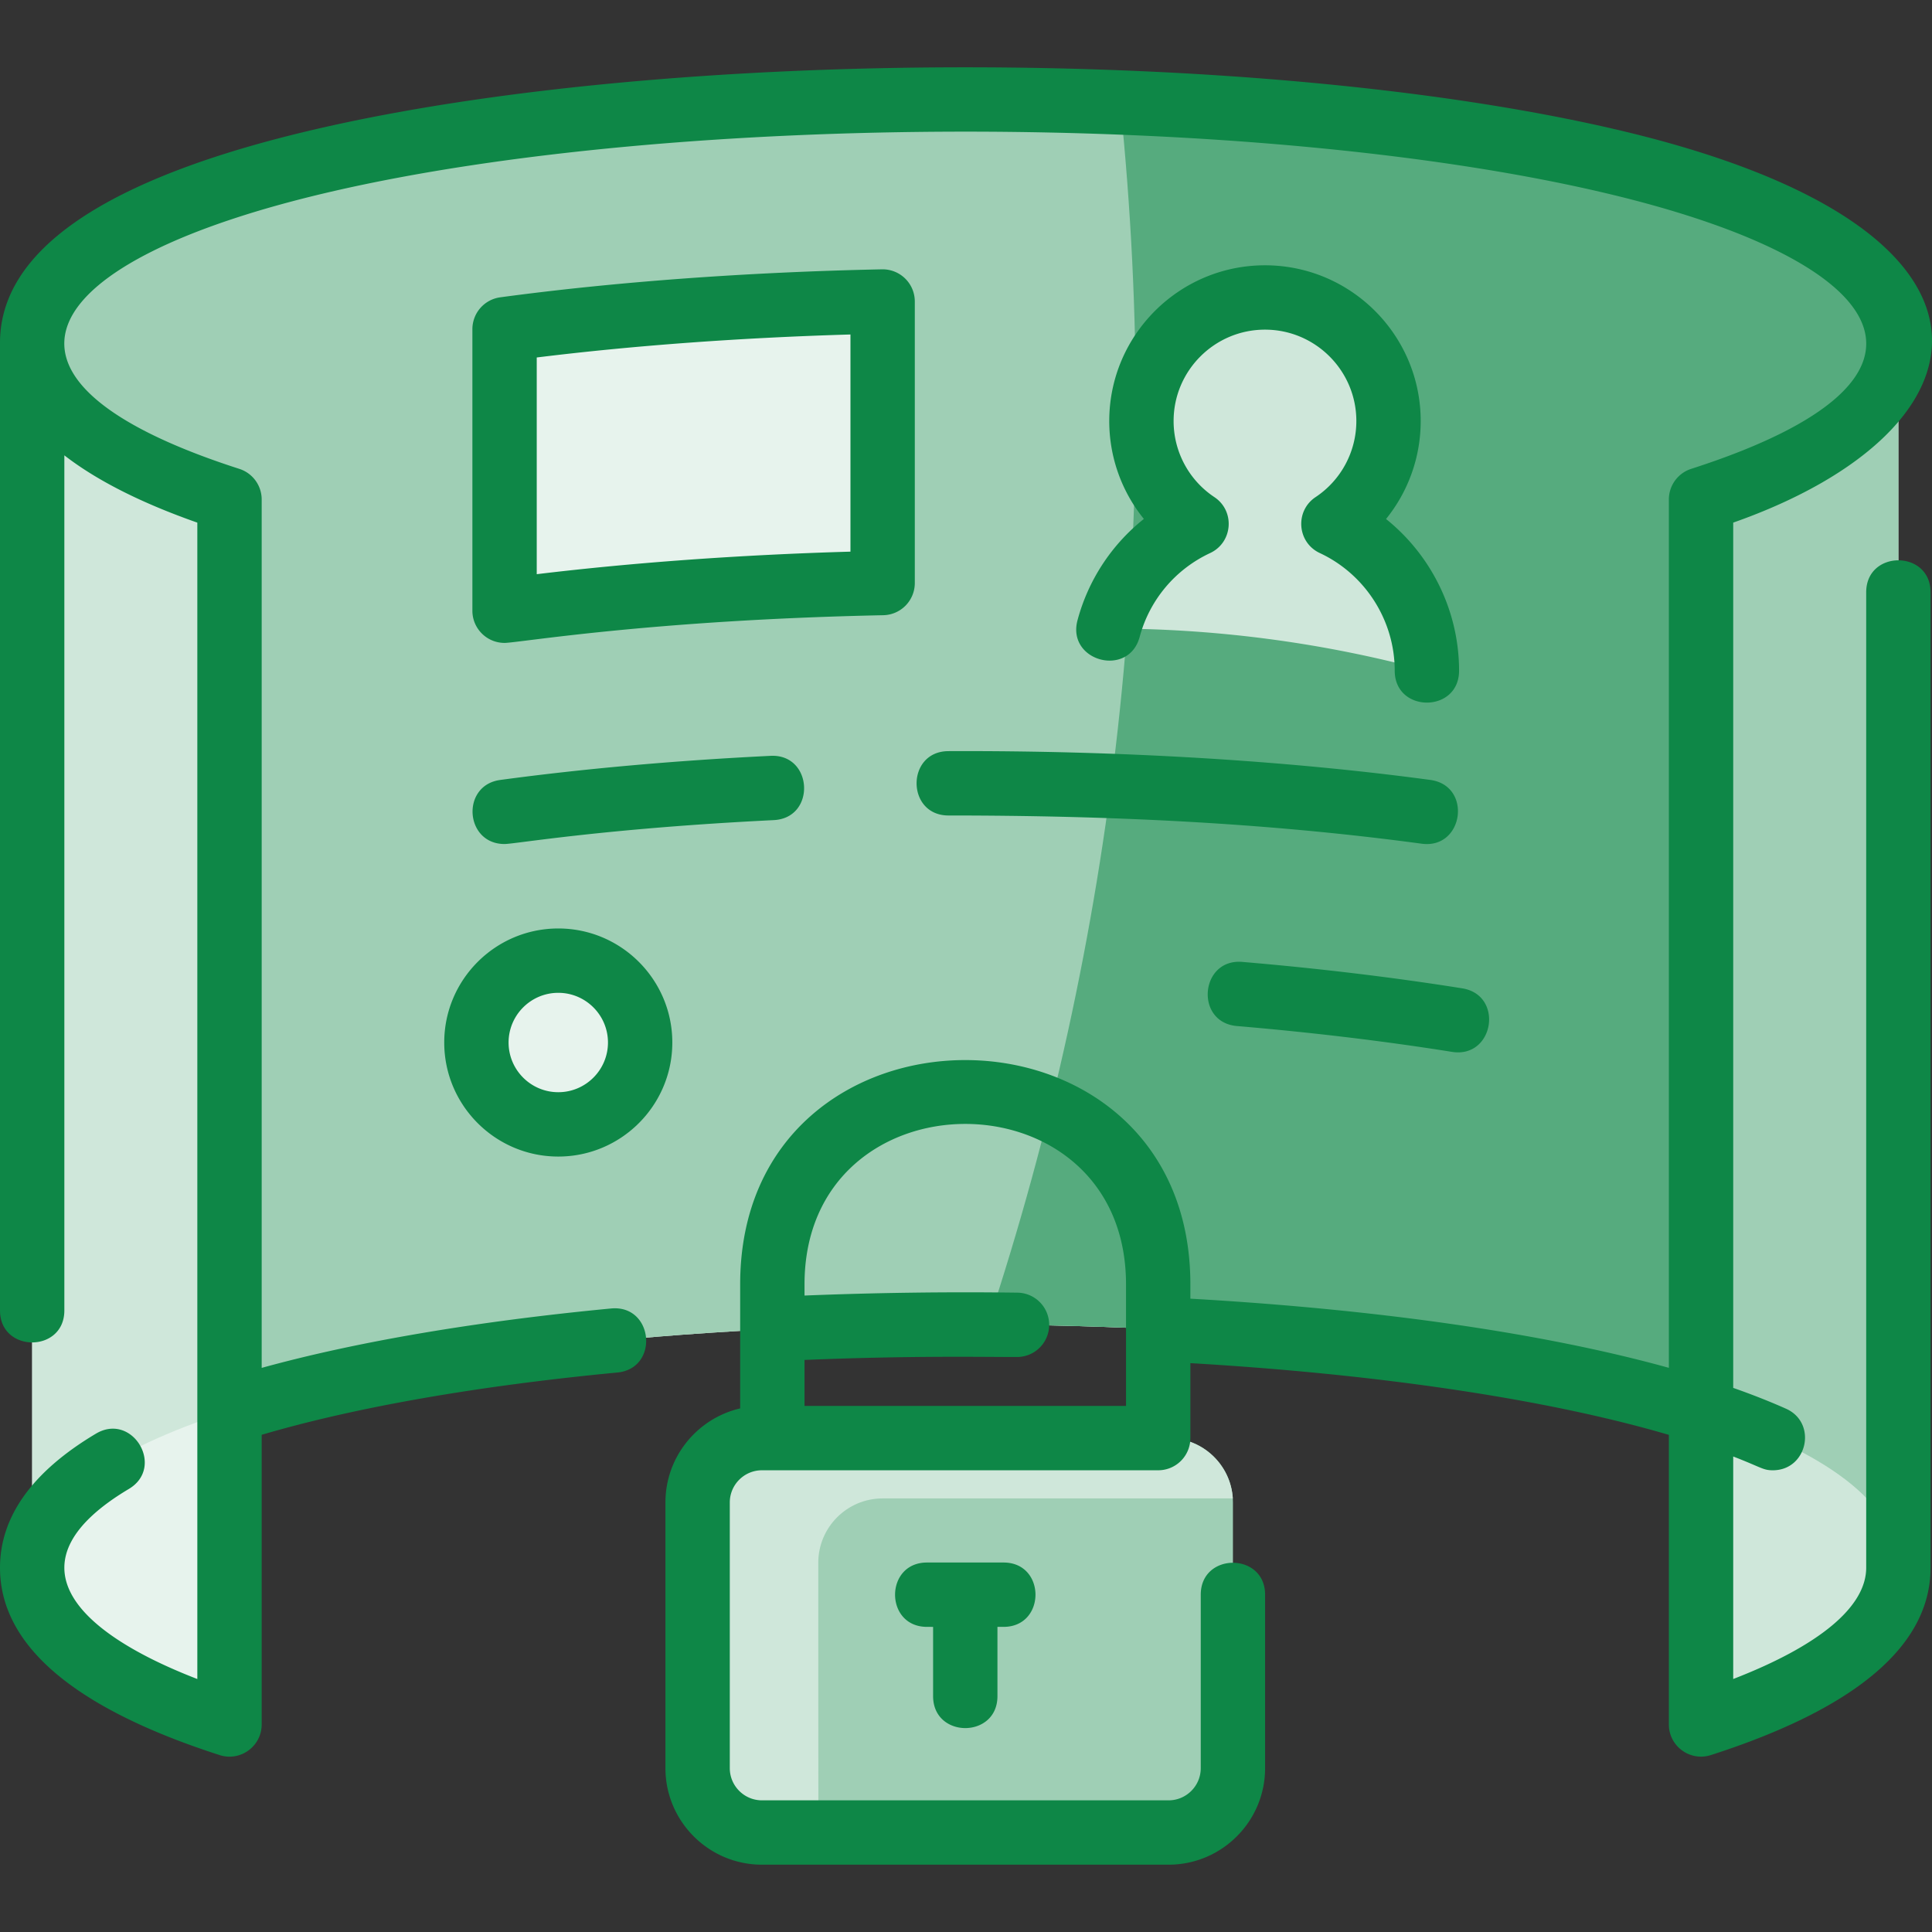
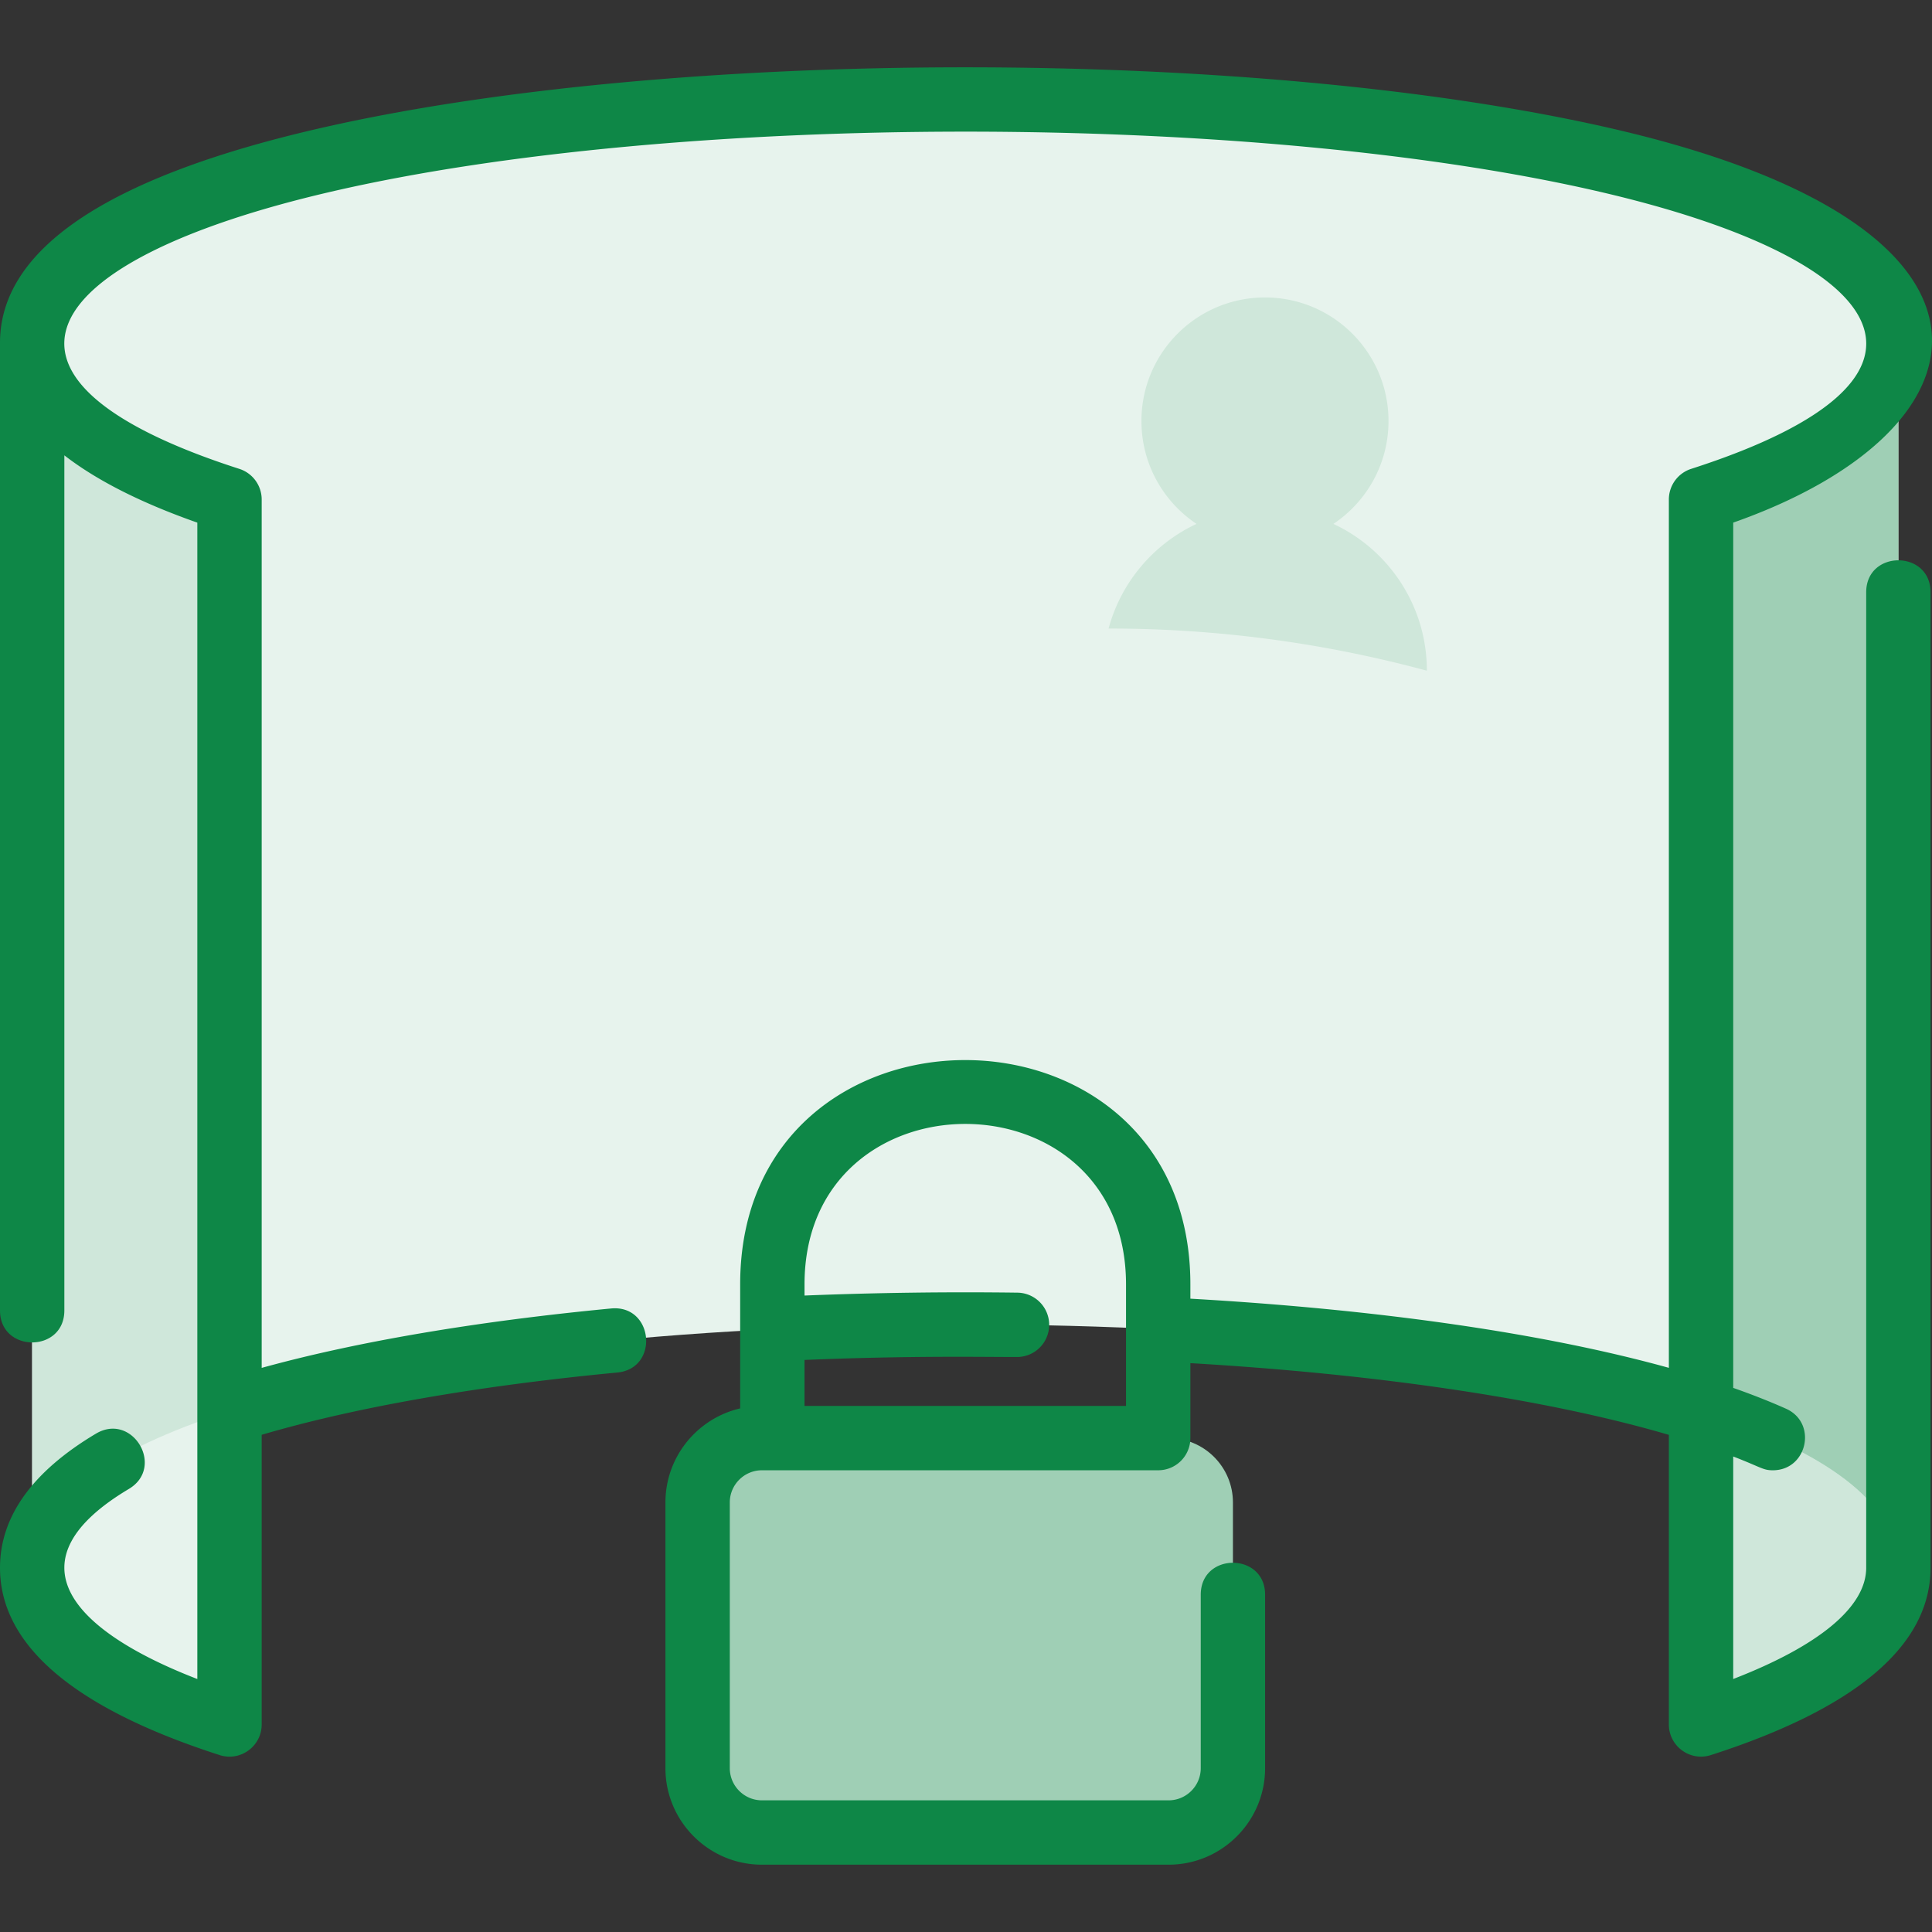
<svg xmlns="http://www.w3.org/2000/svg" version="1.1" width="512" height="512" x="0" y="0" viewBox="0 0 480.361 480.361" style="enable-background:new 0 0 512 512" xml:space="preserve" class="">
  <rect x="0" y="0" width="480.361" height="480.361" fill="#333333" stroke="none" />
  <g>
    <path fill="#e7f3ed" d="M8 85.228v304.56c0 16.28 18.9 29.27 49.06 38.97v-77.92c89.15-28.69 276.73-28.7 365.88-.02v77.94c30.16-9.71 49.06-22.7 49.06-38.97V85.228c0-80.64-464-80.63-464 0z" opacity="1" data-original="#e8f3ff" class="" />
    <path fill="#cfe7da" d="M472 389.788c0 16.27-18.9 29.26-49.06 38.97v-77.94c30.16 9.71 49.06 22.7 49.06 38.97zM57.06 124.198v226.64C26.89 360.538 8 373.518 8 389.788V85.228c0 16.27 18.9 29.26 49.06 38.97z" opacity="1" data-original="#d1e7ff" class="" />
    <path fill="#9fcfb5" d="M472 85.228v304.56c0-16.27-18.9-29.26-49.06-38.97v-226.63c30.16-9.7 49.06-22.69 49.06-38.96z" opacity="1" data-original="#b9dcff" class="" />
-     <path fill="#9fcfb5" d="M8 85.228c0 16.27 18.9 29.26 49.06 38.97v226.64c89.15-28.69 276.73-28.7 365.88-.02v-226.63c30.16-9.7 49.06-22.69 49.06-38.96 0-80.64-464-80.63-464 0z" opacity="1" data-original="#b9dcff" class="" />
-     <path fill="#56ab7e" d="M472 85.228c0 16.27-18.9 29.26-49.06 38.96v226.63c-43.38-13.96-110.07-21.12-177.39-21.48 31.51-95.27 43.85-198.471 32.95-303.851C380.34 29.478 472 49.388 472 85.228z" opacity="1" data-original="#a2d0ff" class="" />
    <path fill="#e7f3ed" d="M138.81 238.848c11.24 0 20.35 9.11 20.35 20.36 0 11.24-9.11 20.35-20.35 20.35-11.25 0-20.36-9.11-20.36-20.35 0-11.25 9.11-20.36 20.36-20.36z" opacity="1" data-original="#e8f3ff" class="" />
    <path fill="#cfe7da" d="M275.63 156.278c3.11-11.55 11.22-21.05 21.87-26.02-8.26-5.511-13.7-14.91-13.7-25.58 0-16.96 13.75-30.72 30.72-30.72 16.96 0 30.71 13.76 30.71 30.72 0 10.67-5.44 20.069-13.7 25.58 13.73 6.41 23.24 20.34 23.24 36.5a302.38 302.38 0 0 0-79.14-10.48z" opacity="1" data-original="#d1e7ff" class="" />
-     <path fill="#e7f3ed" d="M219.45 74.958v70c-32.76.68-64.98 2.98-94 6.89v-70c29.02-3.91 61.24-6.21 94-6.89z" opacity="1" data-original="#e8f3ff" class="" />
    <path fill="#9fcfb5" d="M306.55 373.558v66.07c0 8.83-7.17 16-16 16h-101.1c-8.83 0-16-7.17-16-16v-66.07c0-8.83 7.17-16 16-16h101.1c8.83 0 16 7.17 16 16z" opacity="1" data-original="#b9dcff" class="" />
-     <path fill="#cfe7da" d="M306.52 372.558h-87.07c-8.83 0-16 7.17-16 16 0 0 .01 66.74.03 67.07h-14.03c-8.83 0-16-7.171-16-16v-66.07c0-8.83 7.17-16 16-16h101.1c8.49 0 15.45 6.63 15.97 15z" opacity="1" data-original="#d1e7ff" class="" />
    <g fill="#2e58ff">
      <path d="M464 147.253v242.538c0 9.711-11.641 19.38-33.064 27.667v-55.325c7.108 2.744 7.376 3.428 9.86 3.428 8.58 0 11.139-11.798 3.262-15.309-4.035-1.799-8.418-3.524-13.122-5.177V129.94c65.331-22.96 75.803-73.435-29.622-97.864-88.276-20.456-234.328-20.453-322.613.001C26.479 44.176 0 62.058 0 85.226v240.607c0 10.578 16 10.591 16 0V113.212c8.029 6.222 19.056 11.811 33.064 16.733v287.518c-32.039-12.395-46.547-29.669-17.032-47.256 9.098-5.419.898-19.169-8.189-13.744C8.022 365.888 0 377.102 0 389.791c0 19.253 18.375 34.926 54.614 46.584 5.179 1.665 10.45-2.214 10.45-7.615v-72.018c23.171-6.826 53.555-12.159 88.411-15.484 10.521-1.004 9.041-16.91-1.52-15.928-33.638 3.209-63.382 8.281-86.891 14.774V124.195a7.998 7.998 0 0 0-5.55-7.615c-69.939-22.5-50.682-51.89 22.799-68.916 85.886-19.898 229.445-19.917 315.388-.001 72.605 16.823 93.354 46.209 22.784 68.912a8 8 0 0 0-5.55 7.615v215.901c-30.826-8.546-71.688-14.492-118.968-17.196v-3.561c0-74.33-111.936-74.373-111.936 0v30.844c-10.632 2.464-18.581 12.013-18.581 23.383v66.064c0 13.233 10.766 24 24 24h101.097c13.233 0 24-10.767 24-24v-43.129c0-10.578-16-10.591-16 0v43.129c0 4.411-3.589 8-8 8H189.452c-4.411 0-8-3.589-8-8v-66.064c0-4.411 3.589-8 8-8h98.516a8 8 0 0 0 8-8v-18.637c47.535 2.783 89.112 9.064 118.968 17.834v71.996c0 5.415 5.283 9.277 10.45 7.615C461.625 424.712 480 409.04 480 389.791V147.253c0-10.578-16-10.592-16 0zM279.968 349.561h-79.936v-11.434c26.449-1.084 43.657-.729 52.854-.729a8 8 0 0 0 .101-15.999 994.939 994.939 0 0 0-52.956.718v-2.782c0-53.179 79.936-53.191 79.936 0v30.226z" fill="#0e8747" opacity="1" data-original="#2e58ff" class="" />
-       <path d="M227.452 144.963v-70a8 8 0 0 0-8.165-7.998c-33.467.69-66.284 3.096-94.904 6.957a8 8 0 0 0-6.931 7.928v70c0 4.419 3.585 8 8 8 3.396 0 36.323-5.694 94.166-6.889a8 8 0 0 0 7.834-7.998zm-16-7.805c-27.267.782-53.913 2.698-78 5.605V88.882c23.971-2.964 50.645-4.92 78-5.718zM267.909 154.203c-2.745 10.216 12.705 14.381 15.451 4.152 2.474-9.203 8.861-16.803 17.526-20.85 5.629-2.628 6.251-10.439 1.052-13.904a22.699 22.699 0 0 1-10.14-18.922c0-12.526 10.191-22.717 22.718-22.717s22.717 10.19 22.717 22.717a22.7 22.7 0 0 1-10.14 18.922c-5.169 3.445-4.611 11.26 1.052 13.904 11.316 5.285 18.629 16.766 18.629 29.248 0 10.578 16 10.591 16 0 0-14.804-6.875-28.665-18.159-37.711a38.65 38.65 0 0 0 8.618-24.363c0-21.349-17.368-38.717-38.717-38.717s-38.718 17.368-38.718 38.717a38.65 38.65 0 0 0 8.604 24.346 48.117 48.117 0 0 0-16.493 25.178zM235.805 186.759c-10.565.044-10.53 16 .033 16 39.298 0 78.299 1.709 117.642 7.015 10.479 1.408 12.636-14.441 2.139-15.857-36.034-4.86-77.454-7.334-119.814-7.158zM124.382 193.922c-9.839 1.325-8.83 15.929 1.059 15.929 2.66 0 24.562-3.854 66.938-5.942 10.581-.522 9.777-16.508-.787-15.98-23.81 1.171-46.423 3.188-67.21 5.993zM307.548 255.108c18.728 1.591 36.722 3.753 53.482 6.426 10.469 1.653 12.962-14.134 2.52-15.801-17.146-2.734-35.531-4.944-54.647-6.568-10.536-.907-11.913 15.046-1.355 15.943zM248 421.722v-17.226h1.517c10.578 0 10.591-16 0-16h-19.033c-10.576 0-10.592 16 0 16H232v17.226c0 10.578 16 10.592 16 0zM138.807 287.559c15.635 0 28.354-12.72 28.354-28.354s-12.72-28.355-28.354-28.355-28.355 12.721-28.355 28.355 12.72 28.354 28.355 28.354zm0-40.71c6.812 0 12.354 5.543 12.354 12.355s-5.542 12.354-12.354 12.354-12.355-5.542-12.355-12.354 5.542-12.355 12.355-12.355z" fill="#0e8747" opacity="1" data-original="#2e58ff" class="" />
    </g>
  </g>
</svg>